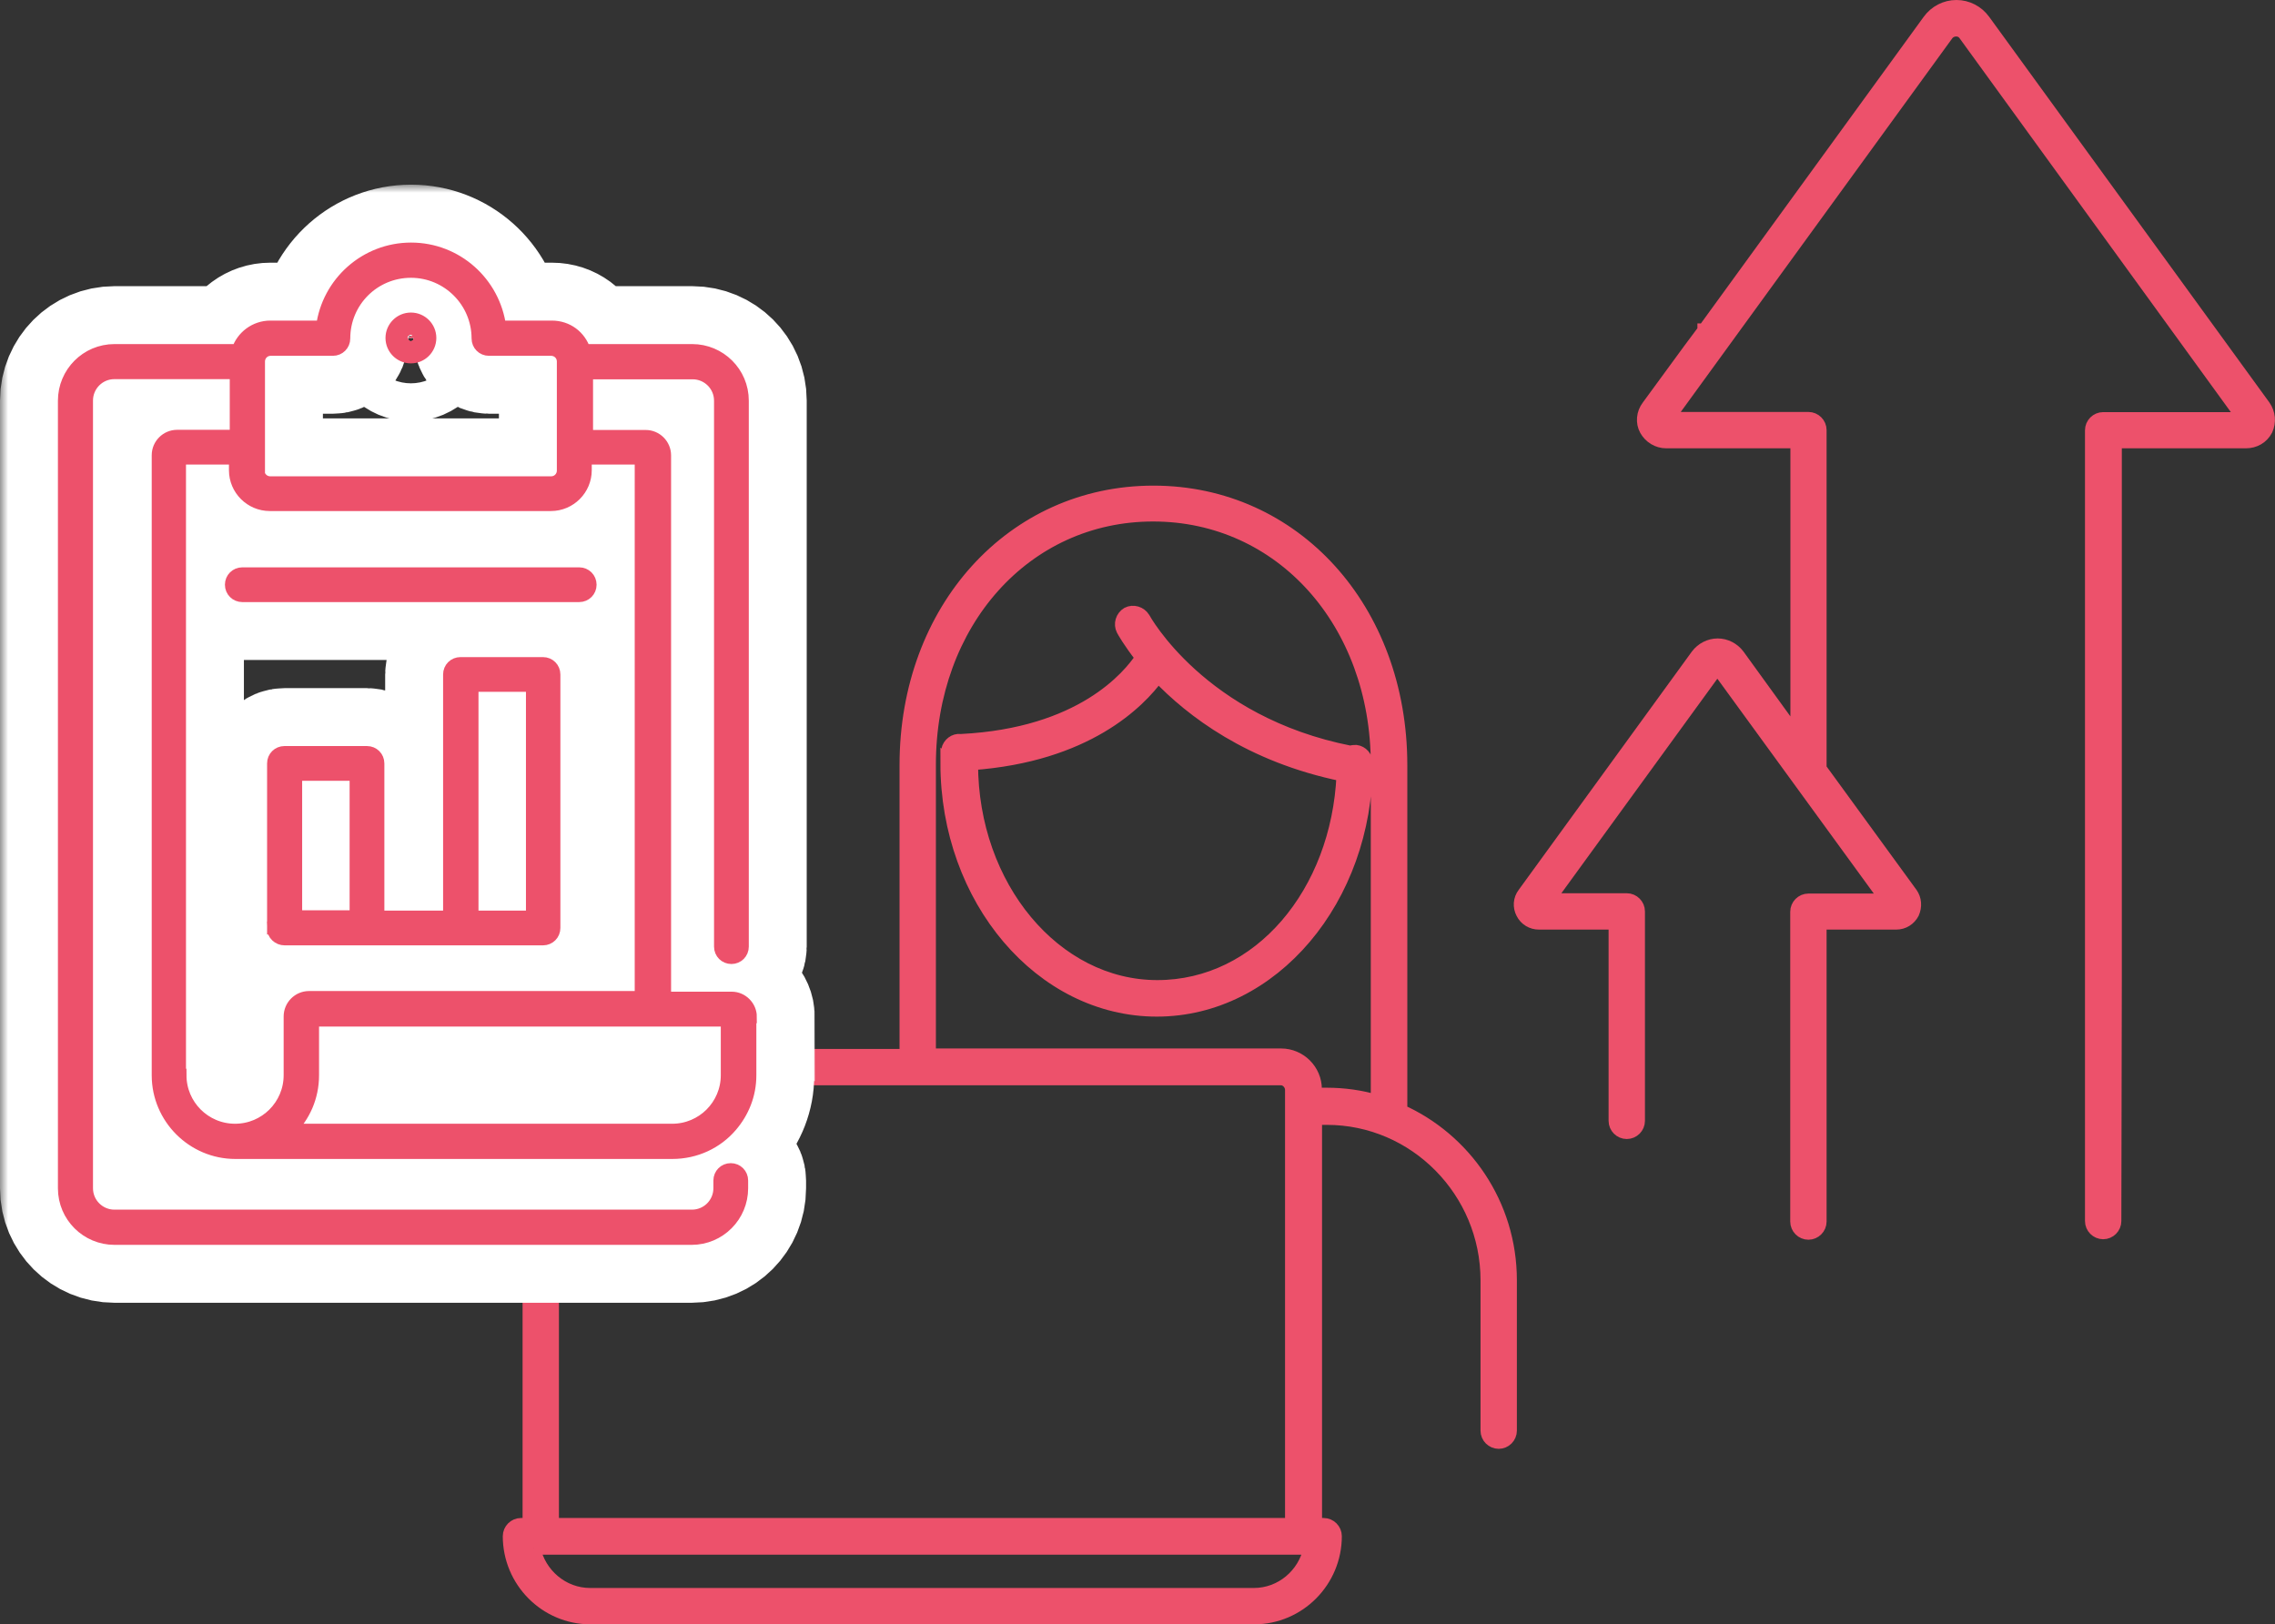
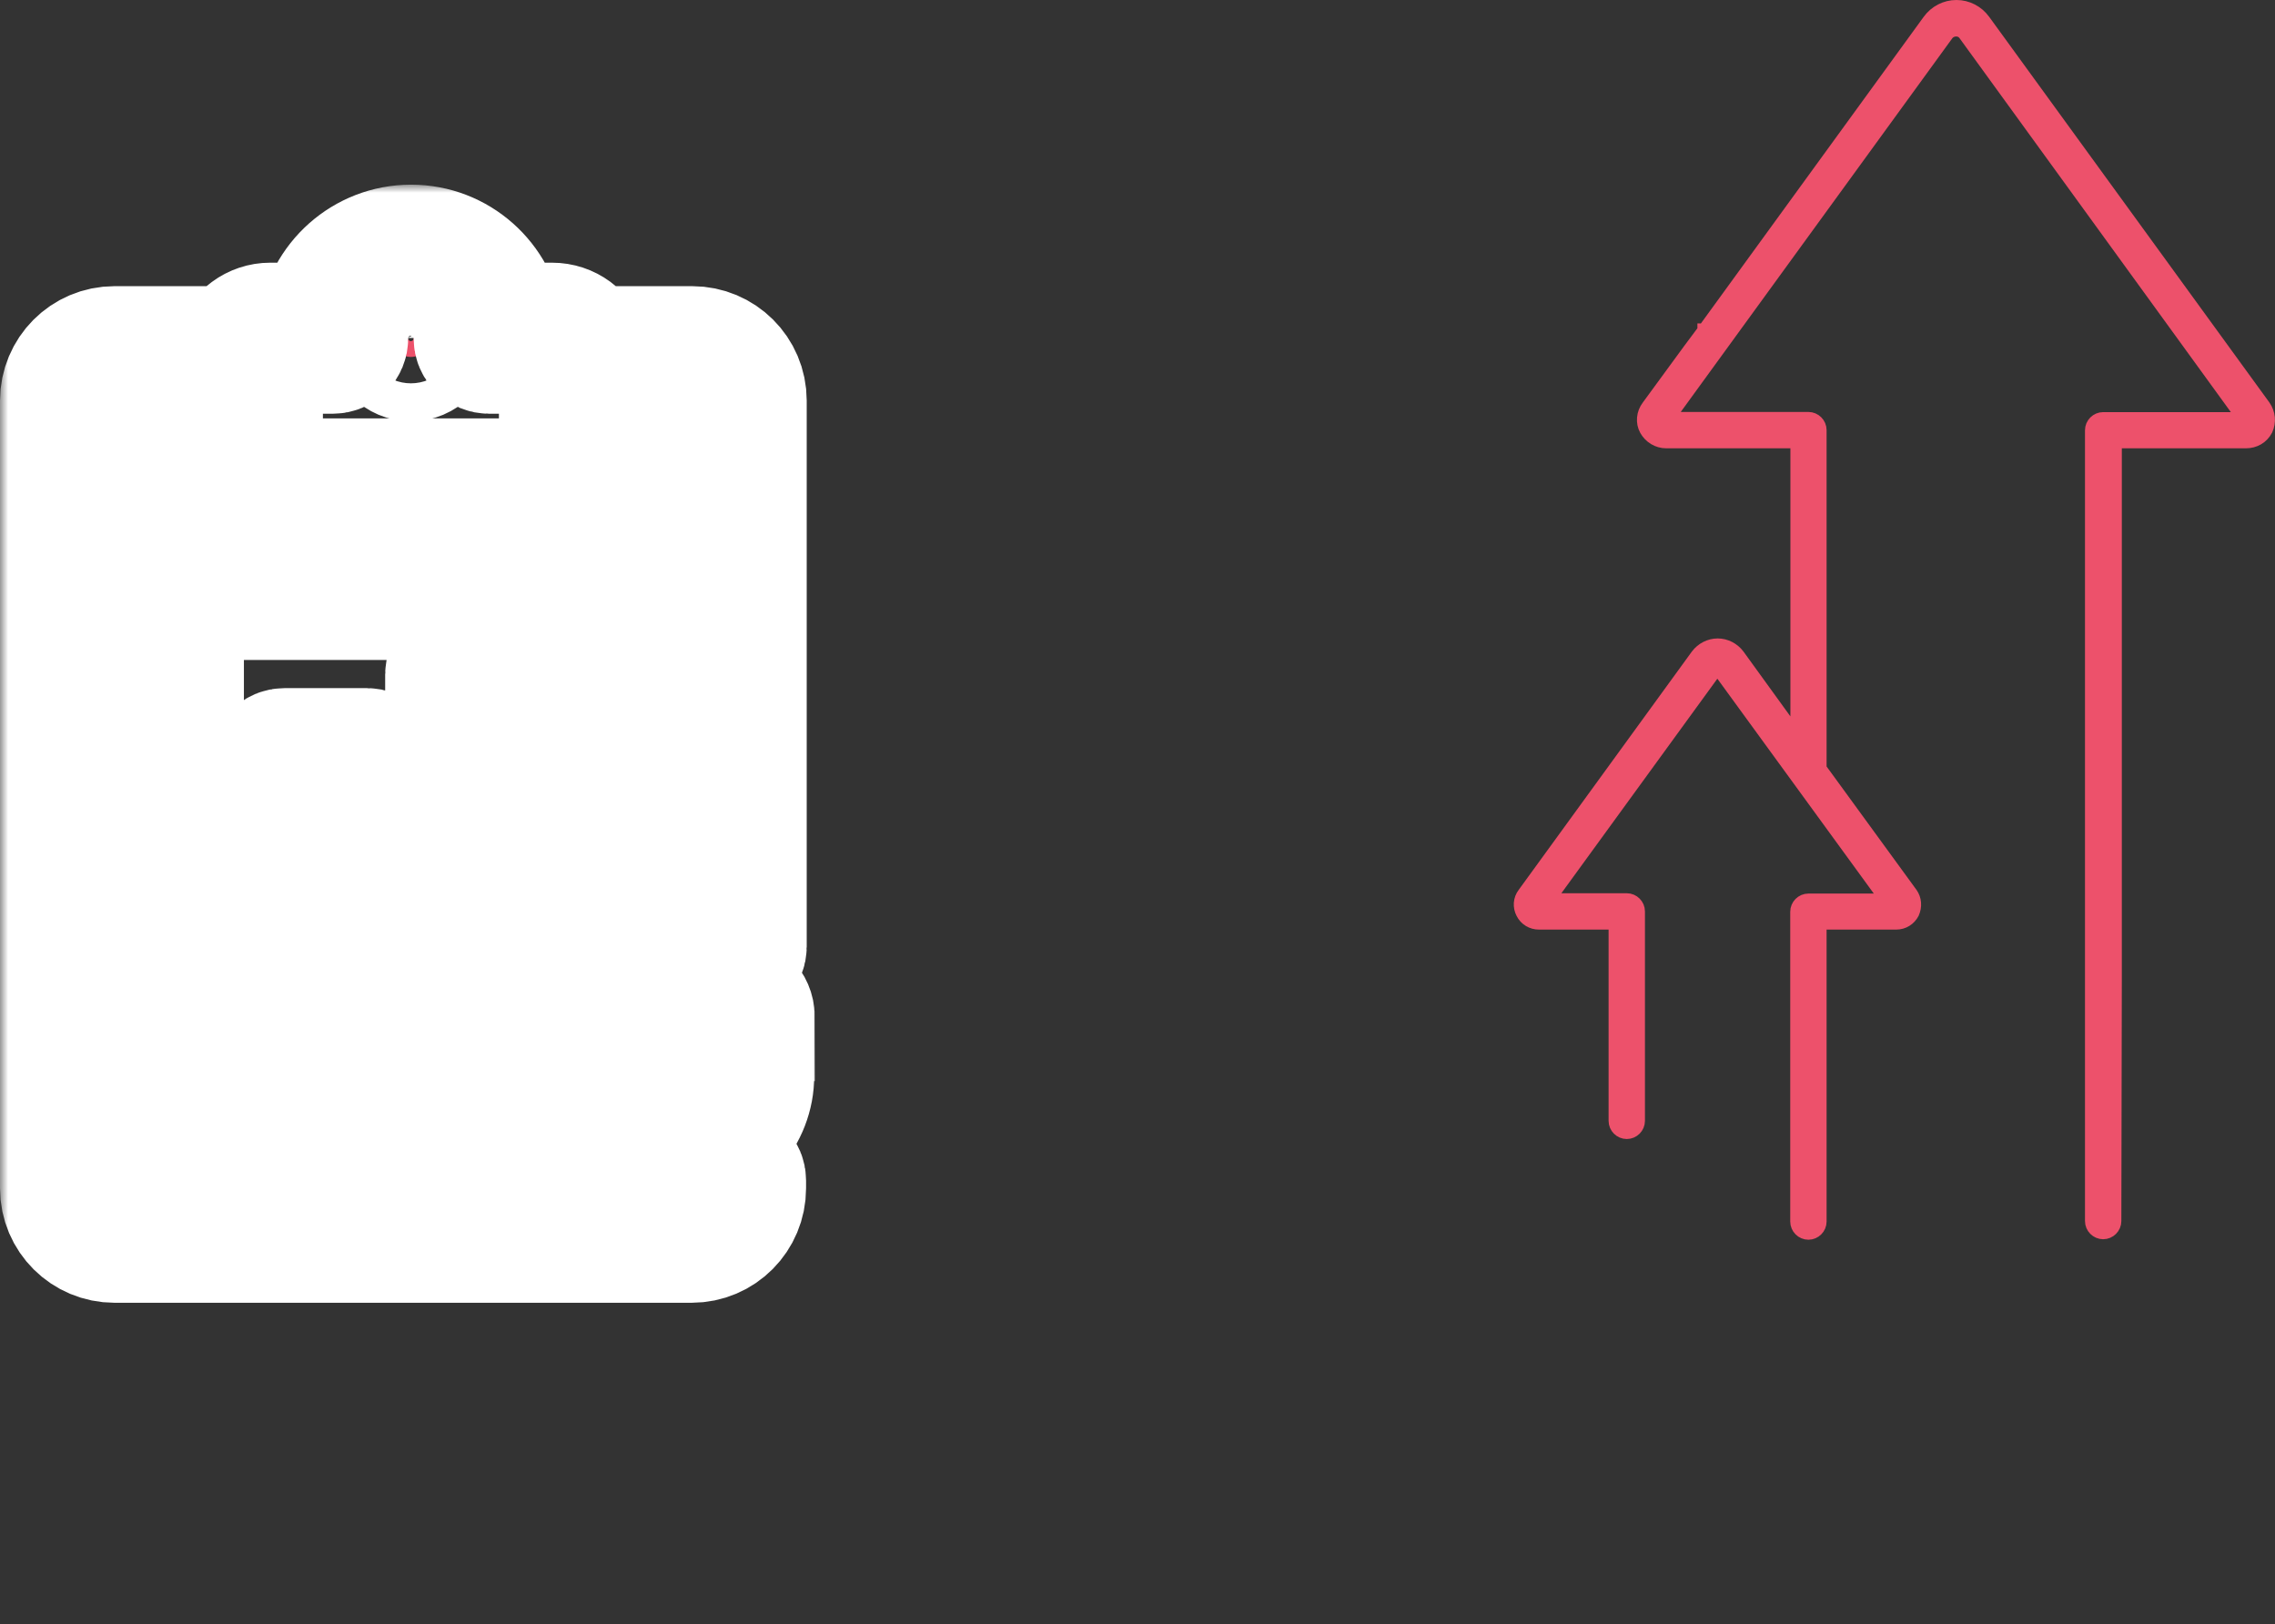
<svg xmlns="http://www.w3.org/2000/svg" id="_レイヤー_1" data-name="レイヤー_1" viewBox="0 0 141.4 100.98">
  <rect x="0" y="0" width="141.4" height="100.98" fill="#333333" stroke="none" />
  <defs>
    <style>
      .cls-1 {
        fill: none;
        stroke: #fff;
        stroke-width: 8px;
      }

      .cls-2, .cls-3 {
        fill: #ed516b;
      }

      .cls-4 {
        fill: #fff;
      }

      .cls-5 {
        mask: url(#mask);
      }

      .cls-3 {
        stroke: #ed516b;
        stroke-width: .8px;
      }
    </style>
    <mask id="mask" x="0" y="11.48" width="51" height="70" maskUnits="userSpaceOnUse">
      <g id="path-3-outside-1_135_4619">
        <rect class="cls-4" y="11.48" width="51" height="70" />
-         <path d="M46.61,63.2v3.65c0,1.21-.45,2.29-1.18,3.14-.88,1.03-2.19,1.66-3.65,1.66H14.63c-2.64,0-4.8-2.16-4.8-4.8V28.3c0-.65.53-1.18,1.18-1.18h3.67v-3.95h-7.57c-.96,0-1.73.78-1.73,1.73v48.97c0,.96.78,1.73,1.73,1.73h35.9c.96,0,1.73-.78,1.73-1.73v-.48c0-.38.3-.68.68-.68s.68.3.68.68v.48c0,1.71-1.38,3.12-3.12,3.12H7.12c-1.71,0-3.12-1.38-3.12-3.12V24.91c0-1.71,1.38-3.12,3.12-3.12h7.67c.28-.85,1.08-1.46,2.01-1.46h3.24c.35-2.74,2.69-4.85,5.51-4.85s5.15,2.11,5.51,4.85h3.24c.96,0,1.73.6,2.01,1.46h6.71c1.71,0,3.12,1.38,3.12,3.12v33.94c0,.38-.3.68-.68.68s-.68-.3-.68-.68V24.91c0-.96-.78-1.73-1.73-1.73h-6.59v3.95h3.67c.65,0,1.18.53,1.18,1.18v33.74h4.17c.63,0,1.16.53,1.16,1.16h-.03ZM45.2,63.42h-25.77v3.42c0,1.36-.55,2.56-1.43,3.42h23.78c1.89,0,3.42-1.53,3.42-3.42v-3.42ZM11.19,66.84c0,1.89,1.53,3.42,3.42,3.42s3.42-1.53,3.42-3.42v-3.65c0-.65.53-1.18,1.18-1.18h20.64V28.48h-3.47v.75c0,1.18-.96,2.14-2.14,2.14h-17.47c-1.18,0-2.14-.96-2.14-2.14v-.75h-3.47v38.36h.03ZM16.04,29.26c0,.43.35.75.75.75h17.47c.43,0,.75-.35.75-.75v-6.79c0-.43-.35-.75-.75-.75h-3.87c-.38,0-.68-.3-.68-.68,0-2.29-1.86-4.17-4.17-4.17s-4.17,1.86-4.17,4.17c0,.38-.3.68-.68.68h-3.87c-.43,0-.75.35-.75.75v6.79h-.03ZM24.36,21.01c0-.65.53-1.18,1.18-1.18s1.18.53,1.18,1.18-.53,1.18-1.18,1.18-1.18-.53-1.18-1.18ZM25.32,21.01s.1.2.2.2c.13,0,.2-.1.2-.2,0-.13-.1-.2-.2-.2s-.2.1-.2.2ZM17,57.69v-10.23c0-.38.3-.68.68-.68h5.13c.38,0,.68.3.68.68v9.55h4.45v-15.08c0-.38.3-.68.68-.68h5.13c.38,0,.68.3.68.68v15.76c0,.38-.3.68-.68.68h-16.06c-.38,0-.7-.3-.7-.68h.03ZM18.38,48.14v8.85h3.75v-8.85h-3.75ZM29.34,42.61v14.4h3.75v-14.4h-3.75ZM15.06,37.03h20.94c.38,0,.68-.3.68-.68s-.3-.68-.68-.68H15.06c-.38,0-.68.3-.68.68s.3.68.68.68Z" />
      </g>
    </mask>
  </defs>
  <path class="cls-3" d="M105.92,20.51l.13-.18L119.89,1.28c.4-.55,1.03-.88,1.71-.88s1.31.33,1.71.88l17.42,23.98c.3.43.35.98.13,1.46-.25.48-.73.75-1.26.75h-8.12v33.33l-.03,15.11c0,.4-.33.73-.73.73s-.73-.33-.73-.73V26.75c0-.4.33-.73.73-.73h8.72L122.11,2.13c-.25-.35-.8-.35-1.08,0l-17.35,23.88h8.72c.4,0,.73.33.73.73v21.04l5.66,7.77c.25.35.28.8.1,1.21-.2.38-.58.63-1.03.63h-4.73v18.55c0,.4-.33.73-.73.73s-.73-.33-.73-.73v-19.26c0-.4.33-.73.73-.73h4.85l-10.41-14.3s-.15-.1-.2,0l-10.38,14.28h4.85c.4,0,.73.33.73.73v13.02c0,.4-.33.73-.73.73s-.73-.33-.73-.73v-12.29h-4.73c-.43,0-.83-.23-1.03-.63-.2-.38-.18-.85.1-1.21l10.76-14.81c.3-.4.78-.65,1.28-.65s.98.25,1.28.65l3.64,5.03v-18.3h-8.12c-.53,0-1.01-.3-1.26-.75-.25-.45-.2-1.03.13-1.46l2.59-3.54.88-1.18v-.03Z" />
-   <path class="cls-3" d="M58.9,47.48v-.85c.08-.38.43-.65.8-.6h.05c7.47-.38,10.41-3.95,11.21-5.15-.75-.96-1.13-1.63-1.18-1.73-.18-.35-.05-.8.3-1.01.35-.18.8-.05,1.01.3.03.05,3.54,6.49,12.85,8.32.13-.05.23-.05.35-.05.35.05.63.35.63.73,0,8.45-5.83,15.36-13.02,15.36s-13.05-6.89-13.05-15.36l.05.05ZM60.39,47.48c0,7.64,5.18,13.85,11.54,13.85s11.21-5.83,11.54-13.15c-5.78-1.18-9.43-4-11.49-6.16-1.18,1.63-4.45,4.95-11.59,5.46ZM77.93,100.58h-41.23c-2.79,0-5.05-2.29-5.05-5.08,0-.4.33-.73.73-.73h.5v-27.02c0-1.18.96-2.14,2.14-2.14h21.29v-18.05c0-9.68,6.61-16.97,15.38-16.97s15.38,7.29,15.38,16.97v21.24s0,.15-.05.23c4.02,1.78,6.86,5.83,6.86,10.56v9.35c0,.4-.33.73-.73.73s-.73-.33-.73-.73v-9.35c0-5.53-4.47-10.06-9.95-10.06h-.7v25.24h.5c.4,0,.73.33.73.73,0,2.79-2.26,5.08-5.05,5.08h-.03ZM34.34,67.75v27.02h45.93v-27.02c0-.35-.3-.68-.65-.68h-44.62c-.35,0-.65.3-.65.68ZM57.77,47.53v18.05h21.85c1.18,0,2.14.96,2.14,2.14v.3h.7c1.08,0,2.14.15,3.14.45v-20.94c0-8.85-5.98-15.51-13.93-15.51s-13.9,6.69-13.9,15.51ZM33.19,96.25c.35,1.63,1.78,2.87,3.49,2.87h41.25c1.71,0,3.14-1.23,3.49-2.87h-48.24Z" />
  <path class="cls-2" d="M46.61,63.2v3.65c0,1.21-.45,2.29-1.18,3.14-.88,1.03-2.19,1.66-3.65,1.66H14.63c-2.64,0-4.8-2.16-4.8-4.8V28.3c0-.65.53-1.18,1.18-1.18h3.67v-3.95h-7.57c-.96,0-1.73.78-1.73,1.73v48.97c0,.96.78,1.73,1.73,1.73h35.9c.96,0,1.73-.78,1.73-1.73v-.48c0-.38.3-.68.68-.68s.68.3.68.68v.48c0,1.71-1.38,3.12-3.12,3.12H7.12c-1.71,0-3.12-1.38-3.12-3.12V24.91c0-1.71,1.38-3.12,3.12-3.12h7.67c.28-.85,1.08-1.46,2.01-1.46h3.24c.35-2.74,2.69-4.85,5.51-4.85s5.15,2.11,5.51,4.85h3.24c.96,0,1.73.6,2.01,1.46h6.71c1.71,0,3.12,1.38,3.12,3.12v33.94c0,.38-.3.68-.68.68s-.68-.3-.68-.68V24.91c0-.96-.78-1.73-1.73-1.73h-6.59v3.95h3.67c.65,0,1.18.53,1.18,1.18v33.74h4.17c.63,0,1.16.53,1.16,1.16h-.03ZM45.2,63.42h-25.77v3.42c0,1.36-.55,2.56-1.43,3.42h23.78c1.89,0,3.42-1.53,3.42-3.42v-3.42ZM11.19,66.84c0,1.89,1.53,3.42,3.42,3.42s3.42-1.53,3.42-3.42v-3.65c0-.65.53-1.18,1.18-1.18h20.64V28.48h-3.47v.75c0,1.18-.96,2.14-2.14,2.14h-17.47c-1.18,0-2.14-.96-2.14-2.14v-.75h-3.47v38.36h.03ZM16.04,29.26c0,.43.35.75.75.75h17.47c.43,0,.75-.35.75-.75v-6.79c0-.43-.35-.75-.75-.75h-3.87c-.38,0-.68-.3-.68-.68,0-2.29-1.86-4.17-4.17-4.17s-4.17,1.86-4.17,4.17c0,.38-.3.68-.68.68h-3.87c-.43,0-.75.35-.75.75v6.79h-.03ZM24.36,21.01c0-.65.53-1.18,1.18-1.18s1.18.53,1.18,1.18-.53,1.18-1.18,1.18-1.18-.53-1.18-1.18ZM25.32,21.01s.1.2.2.2c.13,0,.2-.1.2-.2,0-.13-.1-.2-.2-.2s-.2.1-.2.2ZM17,57.69v-10.23c0-.38.3-.68.68-.68h5.13c.38,0,.68.3.68.68v9.55h4.45v-15.08c0-.38.3-.68.68-.68h5.13c.38,0,.68.3.68.68v15.76c0,.38-.3.68-.68.68h-16.06c-.38,0-.7-.3-.7-.68h.03ZM18.38,48.14v8.85h3.75v-8.85h-3.75ZM29.34,42.61v14.4h3.75v-14.4h-3.75ZM15.06,37.03h20.94c.38,0,.68-.3.68-.68s-.3-.68-.68-.68H15.06c-.38,0-.68.3-.68.68s.3.68.68.68Z" />
  <g class="cls-5">
    <path class="cls-1" d="M46.61,63.2v3.65c0,1.21-.45,2.29-1.18,3.14-.88,1.03-2.19,1.66-3.65,1.66H14.63c-2.64,0-4.8-2.16-4.8-4.8V28.3c0-.65.53-1.18,1.18-1.18h3.67v-3.95h-7.57c-.96,0-1.73.78-1.73,1.73v48.97c0,.96.78,1.73,1.73,1.73h35.9c.96,0,1.73-.78,1.73-1.73v-.48c0-.38.3-.68.68-.68s.68.3.68.68v.48c0,1.71-1.38,3.12-3.12,3.12H7.12c-1.71,0-3.12-1.38-3.12-3.12V24.91c0-1.71,1.38-3.12,3.12-3.12h7.67c.28-.85,1.08-1.46,2.01-1.46h3.24c.35-2.74,2.69-4.85,5.51-4.85s5.15,2.11,5.51,4.85h3.24c.96,0,1.73.6,2.01,1.46h6.71c1.71,0,3.12,1.38,3.12,3.12v33.94c0,.38-.3.68-.68.68s-.68-.3-.68-.68V24.91c0-.96-.78-1.73-1.73-1.73h-6.59v3.95h3.67c.65,0,1.18.53,1.18,1.18v33.74h4.17c.63,0,1.16.53,1.16,1.16h-.03ZM45.2,63.42h-25.77v3.42c0,1.36-.55,2.56-1.43,3.42h23.78c1.89,0,3.42-1.53,3.42-3.42v-3.42ZM11.19,66.84c0,1.89,1.53,3.42,3.42,3.42s3.42-1.53,3.42-3.42v-3.65c0-.65.53-1.18,1.18-1.18h20.64V28.48h-3.47v.75c0,1.18-.96,2.14-2.14,2.14h-17.47c-1.18,0-2.14-.96-2.14-2.14v-.75h-3.47v38.36h.03ZM16.04,29.26c0,.43.35.75.75.75h17.47c.43,0,.75-.35.75-.75v-6.79c0-.43-.35-.75-.75-.75h-3.87c-.38,0-.68-.3-.68-.68,0-2.29-1.86-4.17-4.17-4.17s-4.17,1.86-4.17,4.17c0,.38-.3.68-.68.68h-3.87c-.43,0-.75.35-.75.75v6.79h-.03ZM24.36,21.01c0-.65.53-1.18,1.18-1.18s1.18.53,1.18,1.18-.53,1.18-1.18,1.18-1.18-.53-1.18-1.18ZM25.32,21.01s.1.2.2.2c.13,0,.2-.1.2-.2,0-.13-.1-.2-.2-.2s-.2.1-.2.2ZM17,57.69v-10.23c0-.38.3-.68.68-.68h5.13c.38,0,.68.3.68.68v9.55h4.45v-15.08c0-.38.3-.68.68-.68h5.13c.38,0,.68.3.68.68v15.76c0,.38-.3.68-.68.68h-16.06c-.38,0-.7-.3-.7-.68h.03ZM18.38,48.14v8.85h3.75v-8.85h-3.75ZM29.34,42.61v14.4h3.75v-14.4h-3.75ZM15.06,37.03h20.94c.38,0,.68-.3.68-.68s-.3-.68-.68-.68H15.06c-.38,0-.68.3-.68.68s.3.68.68.68Z" />
  </g>
-   <path class="cls-3" d="M46.61,63.2v3.65c0,1.21-.45,2.29-1.18,3.14-.88,1.03-2.19,1.66-3.65,1.66H14.63c-2.64,0-4.8-2.16-4.8-4.8V28.3c0-.65.53-1.18,1.18-1.18h3.67v-3.95h-7.57c-.96,0-1.73.78-1.73,1.73v48.97c0,.96.78,1.73,1.73,1.73h35.9c.96,0,1.73-.78,1.73-1.73v-.48c0-.38.3-.68.68-.68s.68.3.68.68v.48c0,1.71-1.38,3.12-3.12,3.12H7.12c-1.71,0-3.12-1.38-3.12-3.12V24.91c0-1.71,1.38-3.12,3.12-3.12h7.67c.28-.85,1.08-1.46,2.01-1.46h3.24c.35-2.74,2.69-4.85,5.51-4.85s5.15,2.11,5.51,4.85h3.24c.96,0,1.73.6,2.01,1.46h6.71c1.71,0,3.12,1.38,3.12,3.12v33.94c0,.38-.3.68-.68.68s-.68-.3-.68-.68V24.91c0-.96-.78-1.73-1.73-1.73h-6.59v3.95h3.67c.65,0,1.18.53,1.18,1.18v33.74h4.17c.63,0,1.16.53,1.16,1.16h-.03ZM45.2,63.42h-25.77v3.42c0,1.36-.55,2.56-1.43,3.42h23.78c1.89,0,3.42-1.53,3.42-3.42v-3.42ZM11.19,66.84c0,1.89,1.53,3.42,3.42,3.42s3.42-1.53,3.42-3.42v-3.65c0-.65.53-1.18,1.18-1.18h20.64V28.48h-3.47v.75c0,1.18-.96,2.14-2.14,2.14h-17.47c-1.18,0-2.14-.96-2.14-2.14v-.75h-3.47v38.36h.03ZM16.04,29.26c0,.43.35.75.75.75h17.47c.43,0,.75-.35.75-.75v-6.79c0-.43-.35-.75-.75-.75h-3.87c-.38,0-.68-.3-.68-.68,0-2.29-1.86-4.17-4.17-4.17s-4.17,1.86-4.17,4.17c0,.38-.3.68-.68.68h-3.87c-.43,0-.75.35-.75.75v6.79h-.03ZM24.36,21.01c0-.65.53-1.18,1.18-1.18s1.18.53,1.18,1.18-.53,1.18-1.18,1.18-1.18-.53-1.18-1.18ZM25.32,21.01s.1.2.2.2c.13,0,.2-.1.2-.2,0-.13-.1-.2-.2-.2s-.2.1-.2.2ZM17,57.69v-10.23c0-.38.3-.68.68-.68h5.13c.38,0,.68.3.68.68v9.55h4.45v-15.08c0-.38.3-.68.68-.68h5.13c.38,0,.68.3.68.68v15.76c0,.38-.3.68-.68.68h-16.06c-.38,0-.7-.3-.7-.68h.03ZM18.38,48.14v8.85h3.75v-8.85h-3.75ZM29.34,42.61v14.4h3.75v-14.4h-3.75ZM15.06,37.03h20.94c.38,0,.68-.3.68-.68s-.3-.68-.68-.68H15.06c-.38,0-.68.3-.68.68s.3.68.68.68Z" />
</svg>